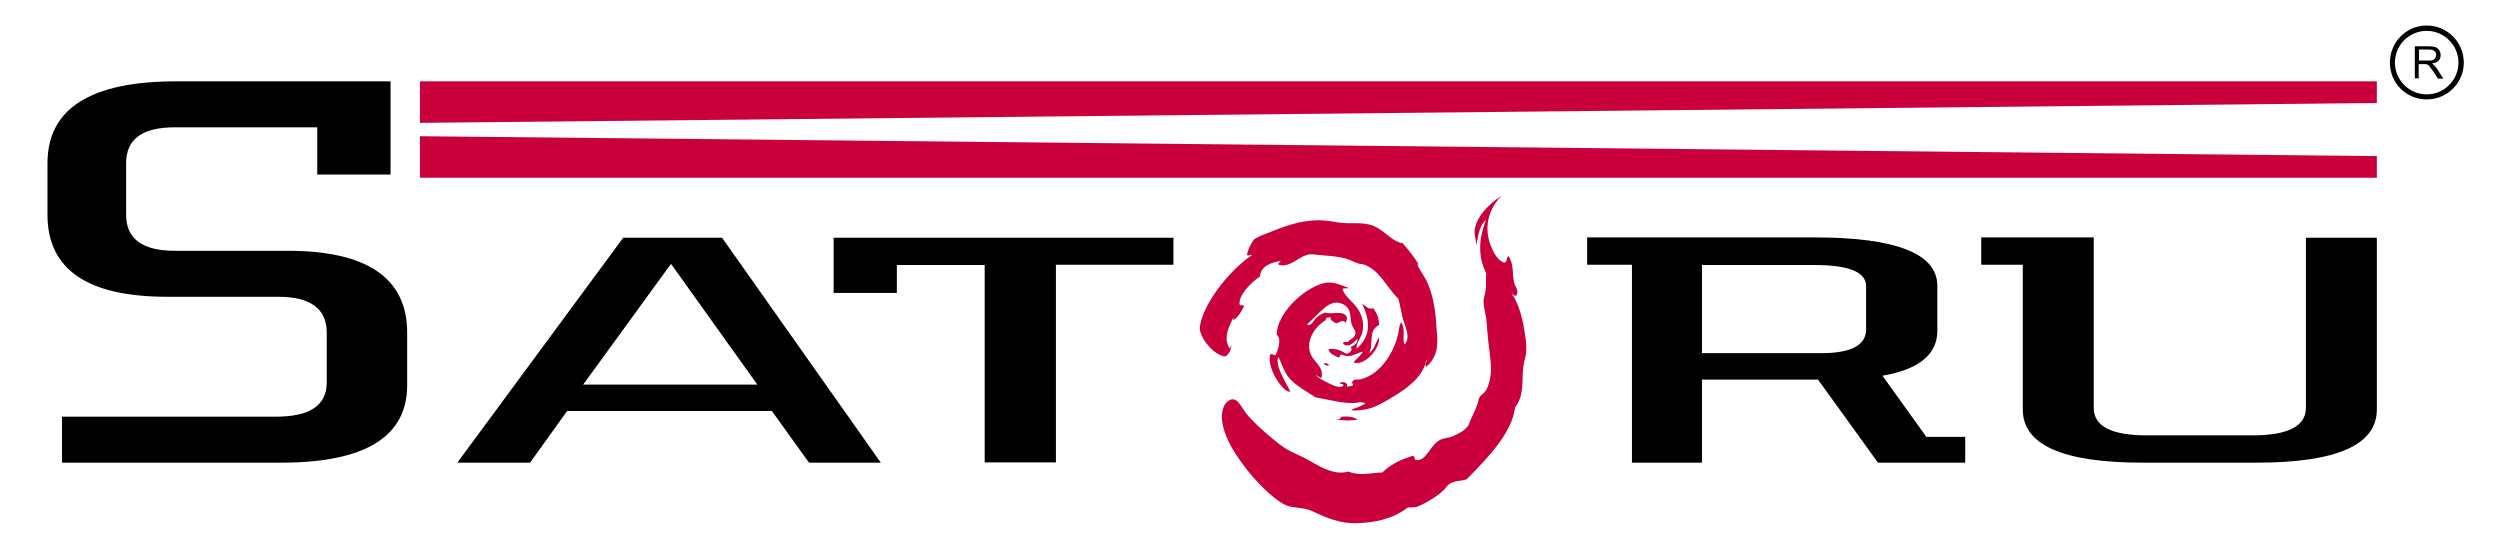
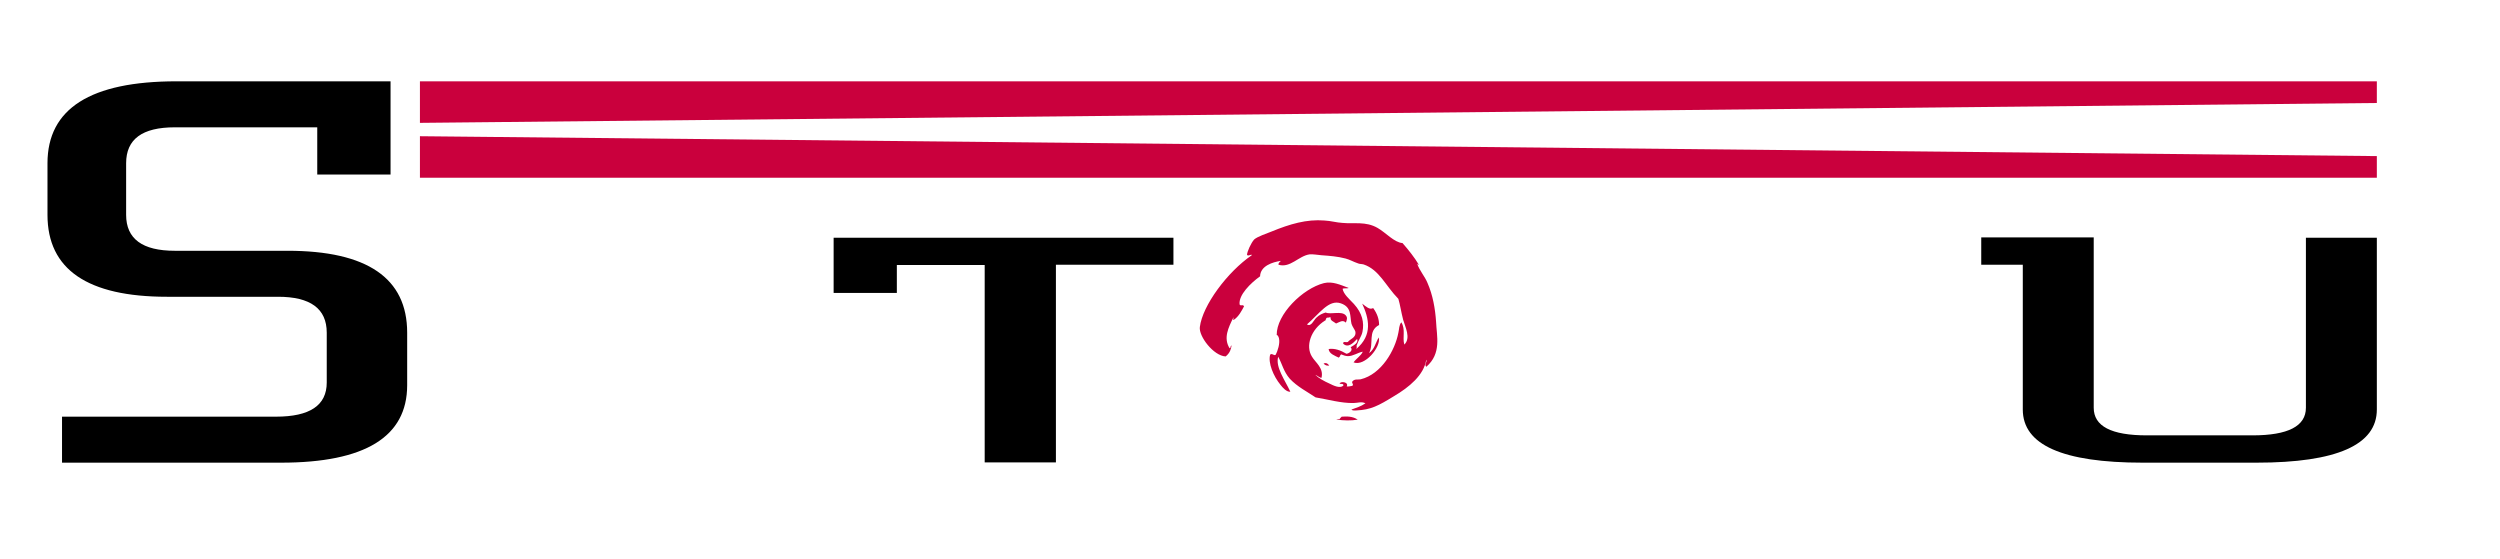
<svg xmlns="http://www.w3.org/2000/svg" version="1.0" id="Layer_1" x="0px" y="0px" viewBox="0 0 842.4 188.2" style="enable-background:new 0 0 842.4 188.2;" xml:space="preserve">
  <style type="text/css">
	.st0{fill:#CA003D;}
</style>
  <g>
    <g>
      <g id="XMLID_00000102542442302084818310000005111811439333579937_">
        <g id="XMLID_00000176040146053270858810000014518399993818859663_">
          <path id="XMLID_00000021085716901878222560000015504498306904210091_" d="M395.4,89.2l-39.6,0v66.6h-24V89.3h-29.6v9.4h-21.3      V80.1h114.5V89.2z" />
        </g>
      </g>
    </g>
    <path id="XMLID_00000099641948382056971630000003655705692354457480_" d="M106.9,58.9V42.9h-48c-11,0-16.4,4-16.4,12.1v17.4   c0,8.1,5.5,12.1,16.4,12.1h38c26.8,0,40.3,9.2,40.3,27.6v17.7c0,17.4-14.2,26.1-42.5,26.1H20.9v-15.5H93c11.4,0,17.1-3.8,17.1-11.5   v-16.8c0-8.1-5.5-12.1-16.4-12.1H56.3c-26.8,0-40.3-9.2-40.3-27.6V55c0-18.4,14.5-27.6,43.5-27.6h72.1v31.4H106.9z" />
-     <path id="XMLID_00000143577118365064844100000012712251070525721514_" d="M662.2,155.9h-29.4l-20.2-28h-39.1v28h-23.6V89.2h-15.1   v-9.2h76.7c27.5,0,41.3,5.5,41.3,16.3v15.2c0,7.9-6.2,13-18.5,15.1l14.8,20.6h13.1V155.9z M573.5,119h40.2c10.1,0,15.1-2.7,15.1-8   V96.4c0-4.7-5.8-7.1-17.4-7.1h-37.9V119z" />
    <path id="XMLID_00000093174712325578931170000018016596488249406621_" d="M667.6,89.2v-9.2h37.9v57.4c0,6.2,5.9,9.3,17.9,9.3H759   c12,0,18-3.1,18-9.3V80.1h23.9V138c0,11.9-13.5,17.9-40.5,17.9H722c-27,0-40.4-6-40.4-17.9V89.2H667.6z" />
    <g id="XMLID_00000088120576918167287230000013787006322837419450_">
-       <path id="XMLID_00000167388938954691846030000018193813908310268032_" d="M817.7,8.6c-6.9,0-12.4,5.6-12.4,12.5    c0,6.9,5.5,12.4,12.4,12.4c6.9,0,12.5-5.5,12.5-12.4C830.2,14.2,824.6,8.6,817.7,8.6z M817.7,31.8c-5.9,0-10.7-4.8-10.7-10.7    c0-5.9,4.8-10.7,10.7-10.7c5.9,0,10.7,4.8,10.7,10.7C828.4,27,823.6,31.8,817.7,31.8z" />
-       <path id="XMLID_00000182522544327953860690000007881243532491029951_" d="M813.7,26.5V15.6h4.8c1,0,1.7,0.1,2.2,0.3    c0.5,0.2,0.9,0.6,1.2,1c0.3,0.5,0.5,1.1,0.5,1.6c0,0.8-0.2,1.5-0.7,1.9c-0.5,0.6-1.3,0.9-2.3,1c0.4,0.2,0.7,0.4,0.8,0.6    c0.4,0.4,0.8,0.8,1.2,1.5l1.9,3h-1.8l-1.5-2.3c-0.4-0.6-0.8-1.1-1.1-1.5c-0.2-0.4-0.5-0.6-0.7-0.8c-0.2-0.1-0.5-0.2-0.7-0.3    c-0.2,0-0.4,0-0.8,0h-1.7v4.8H813.7z M815.1,20.4h3.2c0.7,0,1.2,0,1.5-0.2c0.3-0.1,0.6-0.3,0.8-0.7c0.2-0.3,0.3-0.7,0.3-1    c0-0.5-0.2-0.9-0.6-1.3c-0.4-0.3-0.9-0.5-1.7-0.5h-3.5V20.4z" />
-     </g>
+       </g>
    <g id="XMLID_00000014600492045879851010000014090634559183687610_">
      <polygon id="XMLID_00000020385855782759586890000003360302403264982953_" class="st0" points="800.9,34.7 141.5,41.4 141.5,27.4     800.9,27.4   " />
      <polygon id="XMLID_00000110446979153623619040000004524495065550435503_" class="st0" points="800.9,52.6 141.5,45.9 141.5,59.9     800.9,59.9   " />
    </g>
    <g id="XMLID_00000049199099068167100810000015599585505103624114_">
      <g id="XMLID_00000065053391080807068280000017893450967629010079_">
        <g id="XMLID_00000155839118828190715160000015173097935131846299_">
-           <path id="XMLID_00000120530821525778691580000014907989796075377057_" class="st0" d="M510.5,137.3c-0.9,8-8.2,16.1-16.3,24.2      c-1.7,0.7-4.2,0.3-6.1,1.8c-0.7,0.5-1.1,1.5-1.7,1.9c-2.3,2.2-5.9,4.3-8.5,5.4c-1.1,0.5-2.3,0.3-3.5,0.4      c-5.4,4.1-11.5,5.1-17.2,5.3c-5.4,0.2-10-1.7-15.1-4.1c-2.6-1.3-6.4-0.9-8.9-2c-4.7-2.3-10.9-8.9-14.2-13.5      c-3.9-5.1-6.6-10.2-7.2-14.8c-0.3-2,0.1-5,1.5-6.3c3.1-3,4.6,1,6.7,3.8c1.2,1.5,2.8,3.1,4.2,4.4c2.8,2.5,6.1,5.5,9.1,7.4      c2,1.3,5.2,2.4,7.9,4c4.7,2.7,8.6,4.9,13.2,3.7c3.8,1.6,7.6,0.4,11.4,0.3c3.3-3.2,6.8-4.5,10.2-5.6c0.9,0.1,0.4,1,1,1.4      c3.7,0.6,4.8-5.1,8.3-6.8c1.4-0.7,3.1-0.6,4.7-1.4c1.5-0.7,3.5-1.7,4.6-3.2c0.4-0.5,0.7-1.7,1.1-2.5c0.7-1.6,1.5-3.1,2.1-4.8      c0.3-0.8,0.4-1.8,0.7-2.4c0.4-0.7,1.5-1.3,2.1-2.2c1.1-1.6,1.8-4.9,1.8-7.2c0-3.5-0.8-7.6-1.1-11.5c-0.2-1.9-0.3-3.8-0.5-5.7      c-0.3-2-0.9-4-0.9-5.6c0-1.5,0.7-3.1,0.8-4.7c0.1-1.7-0.1-3.2,0.1-4.9c-3-6-2.4-12-0.1-18c-2.6,2.4-2.5,5.8-3.3,8.6      c0.1-1.4-0.6-3.3-0.5-4.8c0.2-4.4,4.6-9.1,9-11.9c-5.3,5.5-5.8,12.3-3,18.1c0.8,1.7,2,3.8,4,4.4c1.1-0.2,0.6-1.9,1.4-2.2      c1.9,2.7,1.2,6.1,1.9,8.9c0.4,1.5,1.7,2.7,0.8,4.3c-0.5,0.5-1-0.1-1.6-0.6c2,3,3.2,6.8,3.9,10.5c0.6,3.3,1.4,7.3,0.8,10.4      c-0.3,1.4-0.7,2.4-0.8,3.9C512.7,127.7,513.8,133.2,510.5,137.3z" />
          <path id="XMLID_00000036970842550887798250000006715426779292754827_" class="st0" d="M483.9,108.4c0.2,4.9,1.9,10.7-3.3,15.2      c-0.8-0.8,0.4-1.6,0-2.4c-0.8,5.2-5.8,9.3-10.9,12.3c-5.2,3.2-7.8,4.6-12.7,4.8c-0.5,0-1.4,0.1-1.6-0.3c1.6-0.6,3.1-1,4.7-2.1      c-1.3-0.7-2.6-0.1-4-0.1c-4.1,0.1-8.6-1.2-12.8-1.9c-2.8-1.9-6.2-3.6-8.7-6.3c-2.1-2.4-2.6-5.1-3.9-7.4c-1,3.5,2.3,7.9,4.1,11.8      c-1.3,0.1-2.6-1.4-3.3-2.3c-2.4-2.9-4.3-7.5-3.5-10.2c0.6-0.6,1.2,0.4,1.8,0.1c0.8-1.4,1.5-3.9,1.2-5.4c0-0.3-0.4-1.4-0.8-1.3      c-0.1-7,8.8-15.7,15.9-17.5c2.9-0.7,5.6,0.6,8.3,1.6c-0.1,0.3-1.4,0-2,0.3c0.3,1.8,2.2,3.4,3.8,5.1c2.9,3.2,3.5,6.3,2.9,9.4      c-0.3,1.5-1.4,2.9-2,4.7c0,0,0.2,0.6-0.1,1.1c5.6-4.7,4.3-10.3,2-15.3c1.3,1,2.5,2.2,3.7,1.5c1.4,1.9,2,3.8,2,5.7      c-4,2.1-1.6,6.3-3.4,9.5c1.9-1.3,2.2-3.6,3.3-5.3c0.8,3.3-4.8,9.9-8.5,8.4c0.9-1.3,2.5-2.2,3.1-3.6c-1.7,0.3-3.2,1.5-5,1.5      c-0.7,0-1.6-0.3-2.3-0.6c-0.5,0.4-0.2,0.7-0.8,1.1c-1.2-0.6-3.3-1.3-3.4-2.9c2-0.3,4,0.4,6,1.6c0.9-0.1,2.4-1.2,1.4-2.2      c1.1-0.7,2.7-1.4,2.2-2.8c-1.5,1.6-3.1,3.1-4.7,1.6c-0.1-1,1-0.3,1.6-0.6c0.7-1,2.9-1.4,2.5-3.5c-0.1-0.5-1-1.6-1.3-2.6      c-0.6-2.5,0.2-5.6-3.6-6.9c-4.1-1.4-7.2,3.5-11.4,7.1c1.4,0.9,2.2-1.3,3.1-2.2c1.1-1.1,2.2-1.5,3.2-1.8c1.7,0.8,5.4-0.7,6.8,1      c0.6,0.7,0.4,1.4,0,2.4c-1.1-1.1-2.2-0.1-3.3,0.3c-0.7-0.6-2.1-1-1.8-2c-0.4-0.3-0.8,0.2-1.2,0c-0.6,0.3-0.4,1.1-0.7,1      c-4.8,3-6.7,8.6-4.4,12.2c1.2,2,4,3.8,3.2,7.1c-0.7,0-1.4-0.8-2.1-1c1.1,1.1,3.1,2.2,4.7,2.9c1.6,0.8,3.5,1.7,4.7,0.8      c0.4-0.8-0.8-0.6-1.2-0.7c0.2-1,3.2-0.6,2.4,0.9c0.6,0.1,1.3-0.1,1.9-0.2c0.6-0.6-0.5-1,0.1-1.6c0.8-0.8,1.8-0.4,2.7-0.6      c7-1.7,11.6-9.8,12.7-15.7c0.3-1.2,0.2-2.6,1-3.5c1.5,2.5,0.3,5,1,7.5c2.3-2.2,0.3-5.9-0.4-8.4c-0.7-2.7-1-5-1.6-7      c-4.4-4.5-6.4-9.8-11.7-11.6c-0.7-0.2-1.4-0.1-2-0.4c-1.5-0.5-2.6-1.2-4.1-1.6c-2.7-0.7-5.3-0.9-8.1-1.1c-1.3-0.1-2.8-0.4-4-0.3      c-3.7,0.5-6.5,4.7-10.5,3.5c-0.1-0.5,0.4-0.9,0.8-1.3c-2.8,0.4-6.9,1.7-7,5.2c-3.2,2.3-7.3,6.3-6.9,9.5c0.5,0.7,1-0.2,1.5,0.6      c-0.8,1.5-1.8,3.5-3.5,4.6c-0.5-0.3,0.2-0.6-0.1-0.8c-1.7,3.4-3.4,6.9-1.3,10.3c0.6,0.1,0.1-0.7,0.7-0.9c-0.2,1.2-0.5,2.5-2,3.7      c-4.1-0.2-9.1-6.8-8.7-9.9c0.9-7.3,9.3-18.6,17.5-24.2c0-0.6-1.1,0.5-1.6-0.1c0-1.1,1.4-4.1,2.4-5.2c1.1-1,4.2-2,5.9-2.7      c6.1-2.5,11.8-4.2,17.8-3.7c2.1,0.1,4.1,0.7,6,0.8c4,0.4,7.9-0.6,11.9,1.7c2.8,1.6,5.6,4.9,8.4,5.1c2.1,2.4,4,4.8,5.5,7.3      c-0.2,0.1-0.4-0.2-0.6-0.4c0.9,2.5,2.6,4.3,3.5,6.5C482.8,99.4,483.6,104,483.9,108.4z" />
          <path id="XMLID_00000036211791078712294620000006539273269421077175_" class="st0" d="M452.1,140.4c1.7-0.1,3.6-0.2,5.4,1      c-2.3,0.4-4.7,0.3-7.1,0c-0.5,0.1,0.6-0.3,0.9-0.1C451.5,141,451.8,140.7,452.1,140.4z" />
          <path id="XMLID_00000137822827947510697920000013941129537057565593_" class="st0" d="M446,122.5c0.6-0.3,1.3-0.2,1.9,0.7      C447.3,123.2,446.7,123.3,446,122.5z" />
        </g>
        <g id="XMLID_00000053539384066095603150000012686424683681850004_">
			</g>
      </g>
    </g>
-     <path d="M243.3,80.1h-33.3l-55.9,75.8h24.5l12.5-17.4h69l12.5,17.4h24.2L243.3,80.1z M196.5,129.6l29.6-40.7l29.1,40.7H196.5z" />
  </g>
</svg>